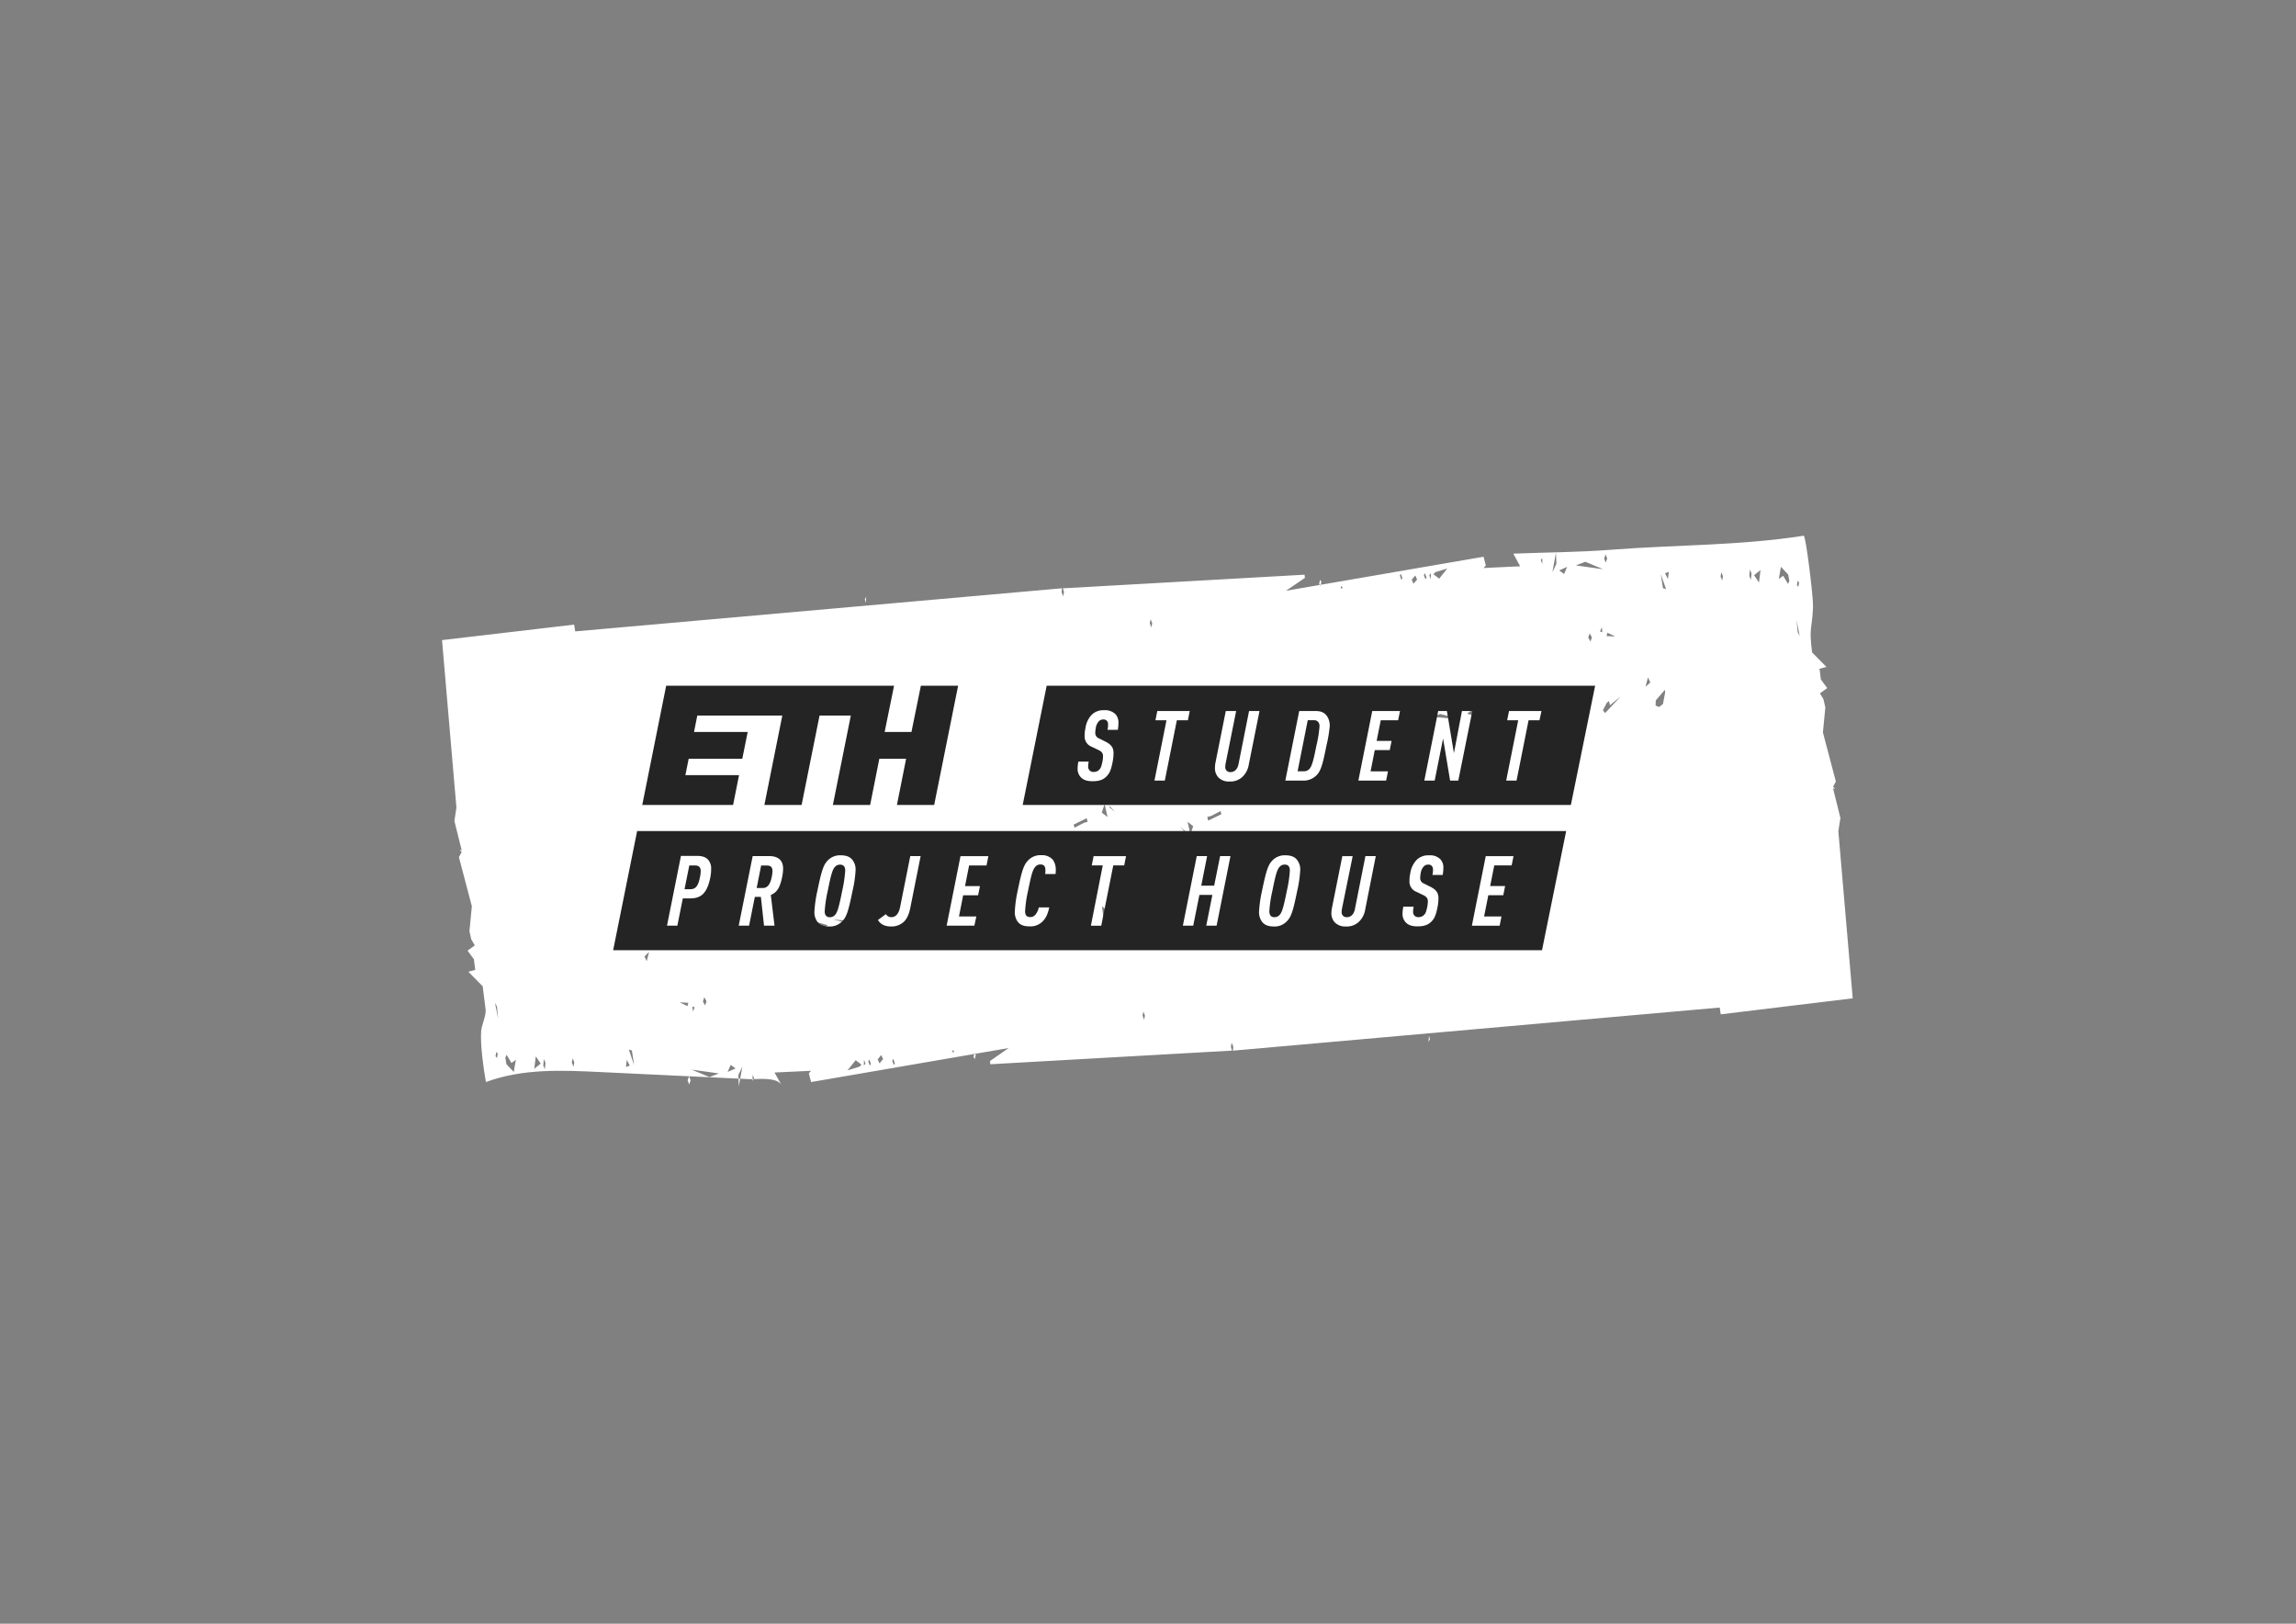
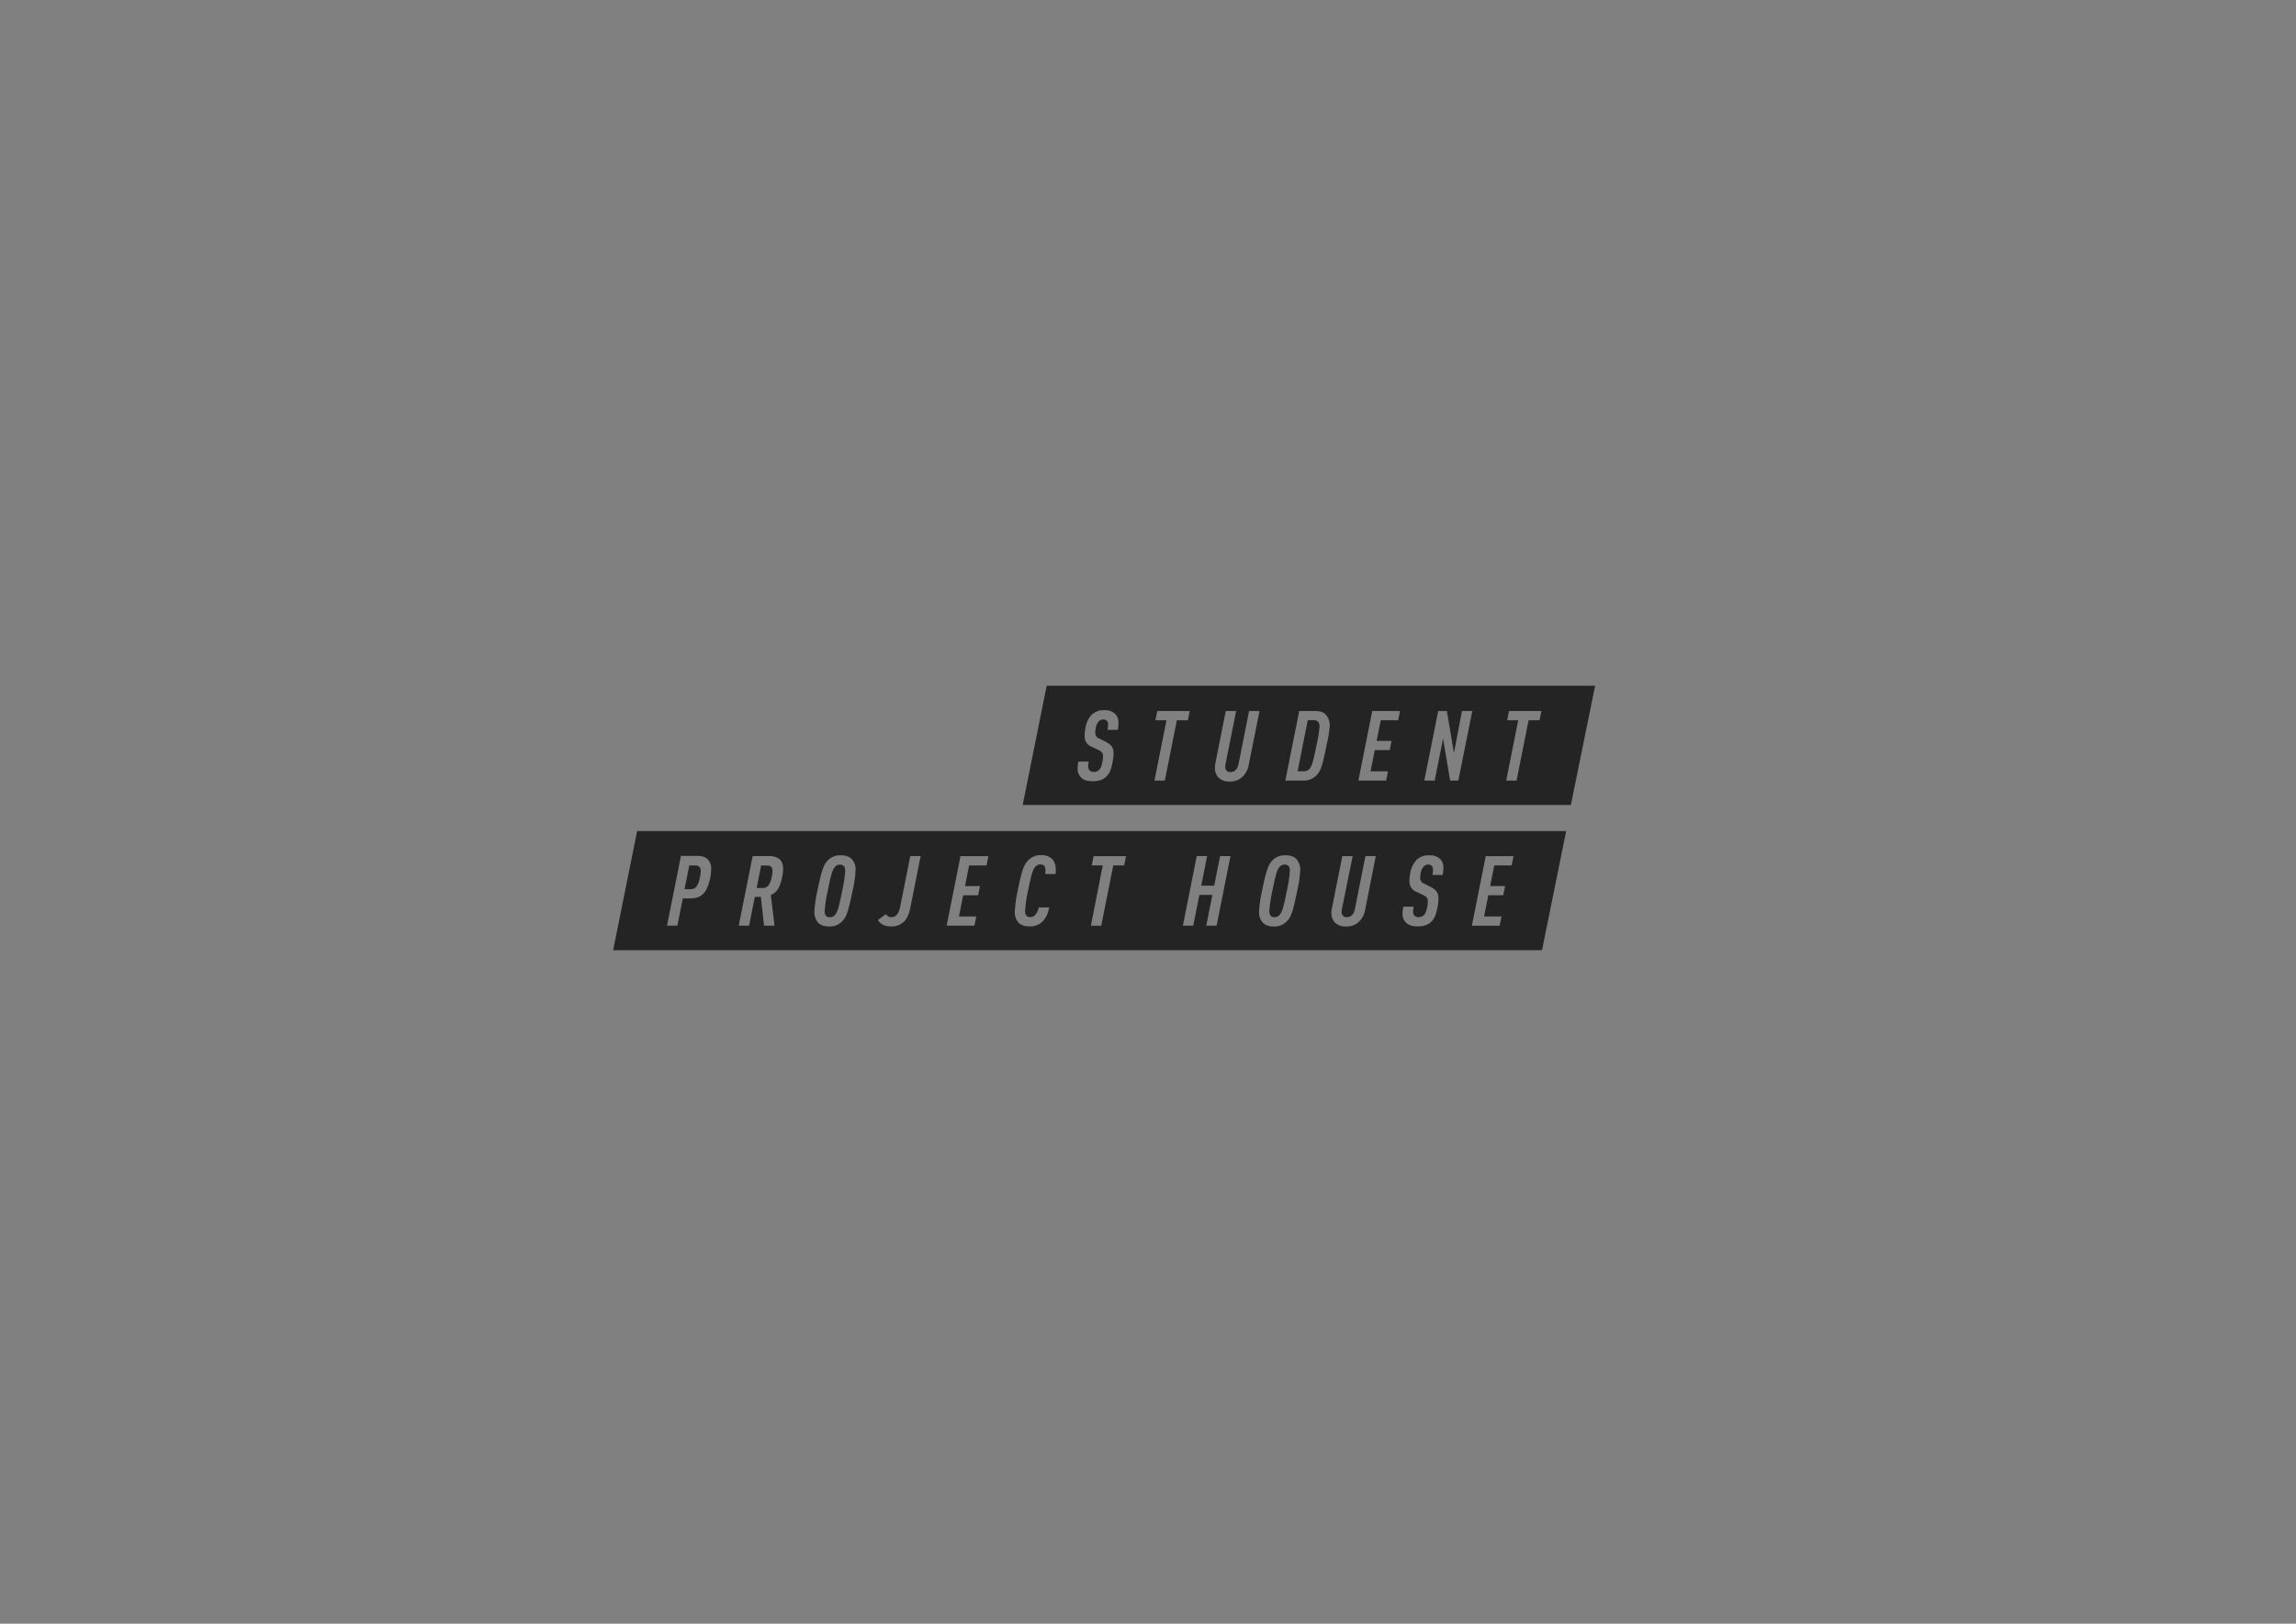
<svg xmlns="http://www.w3.org/2000/svg" id="Layer_1" data-name="Layer 1" viewBox="0 0 841.89 595.28">
  <rect x="0" y="0" width="841.89" height="595.28" fill="#808080" stroke="none" />
  <defs>
    <style>.cls-1{fill:#fff;}.cls-2{fill:#242424;}</style>
  </defs>
-   <path class="cls-1" d="M667.18,245.18l2.53-.67-5.26-5.34c-1.21-9.62,0-8.18.35-16.62.14-3.38-2.63-26.27-3.43-26.15-23.37,3.67-47.3,3.32-70.74,5.15-11.87.93-23.83.95-35.74,1.42l2.51,4.64-13.41.63.83-.93-.83-3.2-72.44,12.47,6.93-4.72-.13-1.17-88.6,5,.39,1.4-.3,1.52-.58-1.5.16-1.44L210.91,231.48l-.39-2.49-48.44,5.68,5.28,61.42-.75,4.88,2.7,10.81-.74-.31.7.94-1,1.84,4.75,18-.89,9.15.68,3,1.26,2.15,0,.07-2.64,1.9,2.33,3.13.5,3.93-2.53.67,5.26,5.34,1.08,8.62c.21,2.2-1.52,5.66-1.66,8-.29,5.24.83,13.16,1.76,18.48,13.6-5,27.85-4.33,42.06-3.65l36.39,1.73,18.6.88c1.81.09,9.61-1,11.33,2.13L284,393.2l13.41-.63-.83.93.83,3.2,72.44-12.47L363,389l.13,1.17,88.6-5-.39-1.4.29-1.52.59,1.5-.16,1.44,178.51-15.81.39,2.49L679.35,366l-5.27-61.25.75-4.88L672.13,289l.74.31-.7-.94,1-1.84-4.75-18,.89-9.15-.68-3-1.26-2.15,0-.07,2.63-1.9-2.32-3.13Zm-8-32.28.51.67-.29,1.6-.51-.67.29-1.6Zm-.43,14.43,1.17,5.88-.74-1.5-.43-4.38Zm-5.73-19.53,2.67,2.84.42,2.34-.47,1.11-1.79-3-1.6,1.15.77-4.41ZM645.54,209l-.57,4.55-1.79-2.67,2.36-1.88Zm-3.88-.21.57,1.43-.21,2.36-.58-1.43.22-2.36Zm-10.48,1,.59,1.51-.3,1.52-.58-1.5.29-1.53Zm-48.8,23.93.52-1.53.8,1.5-.52,1.53-.8-1.5Zm11.75,21.74-5.55,5.95-.83-1,1.42-2.74,0,0L590,257l.32,1.57,3.77-3.11Zm-3.33,0-.43-.29.66.39-.23-.1Zm-3.25-23.67-.85-.29.65-1.55.2,1.84Zm-9.61,29.35-1-1.49.73-1.53,1,1.49-.74,1.53Zm-2.6-.24-.84-.28.65-1.55.19,1.83Zm33-1.7-1.27-.54.06-1.89,3.35-3.86.08,1-.79,4.19-1.43,1.1Zm3.59-49.54-.33,2.59-1.08-2.1,1.41-.49Zm-3,.68L610.9,216l-1.13-.38-.82-5.34Zm-4.66,38,.87,1.86-1.75,1.56.88-3.42Zm-12-15-3.2-.15.32-1.22,2.88,1.37Zm-4.06-28.57.54-1.53.56,1.5-.53,1.53-.57-1.5Zm-6.88,1.2,6.51,2.72-10-1.4,3.44-1.32Zm-.6,52.07.58,1.51-.29,1.52-.59-1.5.3-1.53Zm-6.1-50.22-1.11,2.6-1.8-1.29,2.91-1.31Zm-4.1-5.22.17,4.11-1.47,3.07,1.3-7.18Zm-5.6,2.73.59-.71,0,2.21-.54-1.5Zm-24,54.2,6.36-1-1.85,5.12-7.5-2,3-2.12Zm-14.55-49.79,4.3-1.31-2.95,3.71-2.14-1.62.79-.78Zm-2.29,1.12.59-.7-.06,2.2-.53-1.5Zm-1.61-.72.59,1.58-.38.69-.59-1.58.38-.69Zm5.58,51.6,7.88,2-10.52-.89,2.64-1.12Zm-10.42-49.21,1.31-1.55.67,1.5L518.29,214l-.67-1.5Zm-4-2.18.59,1.58-.37.69L513.3,211l.37-.69Zm-21.86,4.47.65.74-.82.17.17-.91ZM493,289.39l-1,1.14,1-1.14Zm-9-76.83.5.67-.28,1.6-.51-.67.29-1.6Zm-86.51,89.08L394,303.47l-.31-1.16,4.79-2.35.31,1.34-1.31.34Zm4.34-3.5.4-.72-.74,1.29.34-.57Zm3.22-3.28,1.06,4.67L404,297.92l1-3.06Zm1.87,1.18-.09-.6,2,2.23L406.86,296Zm28.53,5.24,2.06,1.61-1,3.06-1.06-4.67Zm8.62-2.11,3.48-1.83.31,1.16L443,300.85l-.31-1.34,1.31-.34Zm-4.35,3.5-.39.72.74-1.29-.35.57Zm-5.08,2.1.09.6-2-2.23,1.89,1.63Zm2.22-40.62.55,4.42-1.66-1.45,1.11-3ZM421.9,227l.58,1.5-.29,1.52-.59-1.5.3-1.52ZM387.25,297l-1.21.3,1.21-.3Zm-70.13-77.29.53-.92-.22,2.28-.31-1.36ZM259.06,367.1l-.52,1.53-.8-1.5.52-1.53.8,1.5ZM234.34,343l0,1.11L231,347.91l-.09-1,.8-4.19,2.53-.86.17.3,0,.78Zm18,0,0,.2,0,0-.85.68-.32-1.57-3.77,3.11,5.55-5.95.82,1L252.3,343Zm-1.66,2.39.43.29-.66-.39.23.1ZM253.89,369l.84.29-.64,1.55-.2-1.84Zm9.61-29.35,1,1.49-.73,1.53-1-1.49.74-1.53Zm2.6.24.84.28-.65,1.55-.19-1.83Zm-83.88,48-.51-.67.29-1.6.51.67-.29,1.6Zm.43-14.43-1.17-5.88.74,1.5.43,4.38ZM188.38,393l-2.67-2.84-.42-2.35.47-1.1,1.78,3,1.61-1.15-.77,4.41Zm7.52-1.18.57-4.55,1.79,2.67-2.36,1.88Zm3.88.21-.57-1.43.21-2.36.58,1.43-.22,2.36Zm10.47-1-.58-1.51L210,388l.58,1.5-.3,1.53Zm19.26.14.33-2.59,1.08,2.1-1.41.49Zm3-.68-1.94-5.72,1.13.38.81,5.34Zm4.67-38-.87-1.86L238,349l-.88,3.42Zm12,15,3.2.15-.32,1.22-2.88-1.37Zm4.05,28.57-.53,1.53-.56-1.5.53-1.53.56,1.5Zm6.89-1.2-6.51-2.72,10,1.4-3.44,1.32Zm.6-52.07-.58-1.51.29-1.52.59,1.5-.3,1.53ZM266.8,393l1.12-2.59,1.8,1.29L266.8,393Zm4.11,5.23-.17-4.11,1.47-3.07-1.3,7.18Zm5.6-2.73-.6.71L276,394l.54,1.5Zm24-54.2-6.36,1,1.85-5.12,7.5,2-3,2.12Zm14.55,49.79-4.3,1.31,3-3.71,2.13,1.62-.78.78Zm2.29-1.12-.59.7.05-2.2.54,1.5Zm1.61.72-.59-1.58.38-.69.59,1.58-.38.69Zm-5.58-51.6-7.88-2L316,338l-2.64,1.12Zm10.42,49.21-1.31,1.55-.67-1.5,1.31-1.55.67,1.5Zm3.95,2.18-.59-1.58.37-.69.59,1.58-.37.69ZM349.63,386l-.65-.74.82-.17-.17.91Zm-1.14-74.59,1-1.14-1,1.14Zm9,76.83-.5-.67.28-1.6.51.67-.29,1.6Zm47.14-51.59-.55-4.42,1.66,1.45-1.11,3Zm14.9,37.2-.58-1.5.29-1.52.58,1.5-.29,1.52Zm34.65-70.09,1.21-.3-1.21.3Zm70.13,77.29-.53.92.22-2.28.31,1.36Z" />
-   <polygon class="cls-2" points="337.66 251.41 351.32 251.41 342.54 295.11 328.88 295.11 332.25 278.18 322.43 278.18 319.06 295.11 305.4 295.11 311.98 262.33 300.51 262.33 293.93 295.11 280.28 295.11 286.86 262.33 255.68 262.33 254.49 268.34 274.16 268.34 272.18 278.18 252.52 278.18 251.32 284.18 270.99 284.18 268.81 295.11 235.5 295.11 244.27 251.41 327.83 251.41 324.38 268.34 334.21 268.34 337.66 251.41" />
  <path class="cls-2" d="M481.78,264.05h-2.26l-3.72,18.71H478a2.73,2.73,0,0,0,2.26-1c.93-1.14,1.54-3.9,2.43-8.38a43.64,43.64,0,0,0,1.15-7.17,2.3,2.3,0,0,0-.5-1.54A1.9,1.9,0,0,0,481.78,264.05ZM584.9,251.41,576,295.11h-201l8.79-43.7ZM410.1,265a4.47,4.47,0,0,0-1-3.08,5.32,5.32,0,0,0-4.26-1.54,6,6,0,0,0-4.62,1.75A9,9,0,0,0,398,267a12.43,12.43,0,0,0-.29,2.79,4,4,0,0,0,2.65,4l2.37,1.15c1.18.53,1.72,1.21,1.72,2.22a10.73,10.73,0,0,1-.25,2.25c-.36,1.65-.58,2.26-1.26,2.91A2.75,2.75,0,0,1,401,283a1.89,1.89,0,0,1-1.54-.64A2,2,0,0,1,399,281a9.75,9.75,0,0,1,.21-1.79h-3.8a14.71,14.71,0,0,0-.28,2.58,4.46,4.46,0,0,0,1.14,3.12c.94,1,2.19,1.5,4.38,1.5,2.36,0,3.83-.53,5-1.68s1.72-2.37,2.3-5.27a17.46,17.46,0,0,0,.36-3.37c0-2-.83-3.19-3.3-4.37l-2-1a2.08,2.08,0,0,1-1.4-2,9.13,9.13,0,0,1,.18-1.72,4.62,4.62,0,0,1,1.14-2.58,2.22,2.22,0,0,1,1.69-.65,1.6,1.6,0,0,1,1.29.54,2,2,0,0,1,.39,1.4,8,8,0,0,1-.21,1.86h3.8A15,15,0,0,0,410.1,265Zm26.15-4.33h-11.9l-.68,3.4h4.05l-4.41,22.11h3.8l4.41-22.11h4.05Zm25.58,0H458l-3.87,19.49c-.36,1.87-1.5,2.9-2.9,2.9a1.77,1.77,0,0,1-1.94-2,6,6,0,0,1,.11-1.11l3.87-19.28h-3.8l-3.8,19a9.55,9.55,0,0,0-.17,1.82,4.86,4.86,0,0,0,1.21,3.48,5.24,5.24,0,0,0,4,1.54,6.49,6.49,0,0,0,4.73-1.58,7.92,7.92,0,0,0,2.47-4.69Zm25.76,5.55a6.31,6.31,0,0,0-.86-3.44c-.9-1.36-2-2.11-4.34-2.11h-6l-5.09,25.51h6.34a6.66,6.66,0,0,0,5-1.86c1.69-1.61,2.33-3.94,3.73-10.93A51,51,0,0,0,487.59,266.2Zm25.76-5.55H503.17l-5.09,25.51h10.18l.68-3.4h-6.38L504.1,275h5.48l.68-3.37h-5.48l1.51-7.56h6.37Zm26.51,0h-3.8l-2.94,15.44-2.58-15.44h-3.19l-5.09,25.51h3.8l3.08-15.44,2.58,15.44h3Zm25.36,0h-11.9l-.68,3.4h4.05l-4.41,22.11h3.8l4.41-22.11h4Zm-331.6,44H574.28l-8.86,43.69H224.83ZM539.7,339.39h10.18l.68-3.4h-6.38l1.55-7.78h5.48l.68-3.37h-5.48l1.5-7.56h6.38l.68-3.41H544.79ZM514.27,335a4.44,4.44,0,0,0,1.15,3.12c.93,1,2.18,1.5,4.37,1.5,2.36,0,3.83-.54,5-1.68s1.72-2.37,2.3-5.27a17.54,17.54,0,0,0,.36-3.37c0-2-.83-3.19-3.3-4.37l-2-1a2.08,2.08,0,0,1-1.4-2,9.13,9.13,0,0,1,.18-1.72,4.55,4.55,0,0,1,1.15-2.58,2.19,2.19,0,0,1,1.68-.65,1.55,1.55,0,0,1,1.29.54,2,2,0,0,1,.39,1.4,8,8,0,0,1-.21,1.86H529a15,15,0,0,0,.25-2.58,4.47,4.47,0,0,0-1-3.08,5.28,5.28,0,0,0-4.26-1.54,6,6,0,0,0-4.62,1.75,9,9,0,0,0-2.26,4.88,12.43,12.43,0,0,0-.29,2.79,4,4,0,0,0,2.65,4l2.37,1.14c1.18.54,1.72,1.22,1.72,2.23a10.73,10.73,0,0,1-.25,2.25c-.36,1.65-.57,2.26-1.25,2.91a2.79,2.79,0,0,1-1.94.71,1.89,1.89,0,0,1-1.54-.64,2,2,0,0,1-.43-1.4,9.75,9.75,0,0,1,.21-1.79h-3.8A15.74,15.74,0,0,0,514.27,335Zm-26.08-.36a4.87,4.87,0,0,0,1.21,3.48,5.24,5.24,0,0,0,4,1.54,6.49,6.49,0,0,0,4.73-1.58,7.92,7.92,0,0,0,2.47-4.69l3.87-19.54h-3.8l-3.87,19.5c-.36,1.86-1.5,2.9-2.9,2.9a1.78,1.78,0,0,1-1.94-2,6.07,6.07,0,0,1,.11-1.12L496,313.87h-3.8l-3.8,19A9.75,9.75,0,0,0,488.19,334.66Zm-26.52-.5a5.83,5.83,0,0,0,.83,3.4c.79,1.33,2.18,2.12,4.51,2.12a6.11,6.11,0,0,0,4.7-1.76c1.68-1.61,2.37-3.51,3.94-11.29a42.68,42.68,0,0,0,1.11-7.52,5.59,5.59,0,0,0-.86-3.41c-.79-1.32-2.18-2.11-4.48-2.11a6.25,6.25,0,0,0-4.73,1.75c-1.65,1.62-2.33,3.52-3.94,11.29A46.08,46.08,0,0,0,461.67,334.16Zm-27.94,5.23h3.8l2.26-11.29h4.76l-2.25,11.29h3.8l5.08-25.52h-3.79l-2.19,10.86h-4.73l2.15-10.86h-3.8Zm-29.37-22.11L400,339.39h3.8l4.41-22.11h4l.68-3.41H401l-.68,3.41Zm-32.25,16.84a6,6,0,0,0,.86,3.52c.83,1.29,2.19,2,4.41,2a6.3,6.3,0,0,0,4.55-1.47c1.47-1.29,2.26-2.9,2.8-5.48h-3.84a5.9,5.9,0,0,1-1.18,2.61,2.38,2.38,0,0,1-2,.93c-1.29,0-1.83-.79-1.83-2.18a46.28,46.28,0,0,1,1.08-7.46c1.29-6.3,1.75-7.85,2.76-8.88a2.28,2.28,0,0,1,1.82-.76c1.4,0,1.79.93,1.79,2.08a7.18,7.18,0,0,1-.1,1.43h3.8a9.65,9.65,0,0,0,.1-1.64,6.08,6.08,0,0,0-1.07-3.59,5.21,5.21,0,0,0-4.23-1.68,6.15,6.15,0,0,0-4.73,1.79c-1.61,1.58-2.37,3.51-3.94,11.25A46.34,46.34,0,0,0,372.11,334.12Zm-25,5.27h10.17L358,336h-6.37l1.54-7.78h5.48l.68-3.37h-5.48l1.5-7.56h6.38l.68-3.41H352.19Zm-25.19-2.08c.86,1.44,2.36,2.37,4.8,2.37a6.62,6.62,0,0,0,4.77-1.79c1-1,1.83-2.58,2.33-5.2l3.76-18.82h-3.8l-3.73,18.71c-.5,2.44-1.61,3.69-3.22,3.69a2.3,2.3,0,0,1-2-1.11Zm-23.29-3.15a5.83,5.83,0,0,0,.83,3.4c.79,1.33,2.18,2.12,4.51,2.12a6.13,6.13,0,0,0,4.7-1.76c1.68-1.61,2.36-3.51,3.94-11.29a42.68,42.68,0,0,0,1.11-7.52,5.59,5.59,0,0,0-.86-3.41c-.79-1.32-2.19-2.11-4.48-2.11a6.23,6.23,0,0,0-4.73,1.75c-1.65,1.62-2.33,3.52-3.94,11.29A46.08,46.08,0,0,0,298.63,334.16Zm-27.76,5.23h3.8l2.11-10.57H279l1.15,10.57H284l-1.36-11.25c2.08-.93,3.29-2.3,4.19-6.74a16,16,0,0,0,.32-2.9c0-2.76-1.47-4.63-5.16-4.63h-6Zm-26.3,0h3.8l2-10h2.58c3.87,0,6.27-1.51,7.53-7.78a16,16,0,0,0,.28-3,4.79,4.79,0,0,0-1.18-3.48c-.93-.93-2.11-1.33-4.12-1.33h-5.77Zm222.77-3.12a2.42,2.42,0,0,0,1.79-.75c.93-.93,1.47-2.62,2.72-8.89a46.67,46.67,0,0,0,1.11-7.42c0-1.29-.46-2.22-1.9-2.22a2.39,2.39,0,0,0-1.79.76c-.93.93-1.47,2.61-2.72,8.88a47,47,0,0,0-1.11,7.42C465.44,335.34,465.9,336.27,467.34,336.27ZM256.65,321.65a12.89,12.89,0,0,0,.29-2.22c0-1.43-.58-2.15-2.19-2.15h-2L251,326h2.08C255.07,326,256,324.88,256.65,321.65Zm47.64,14.62a2.42,2.42,0,0,0,1.8-.75c.93-.93,1.47-2.62,2.72-8.89a47.88,47.88,0,0,0,1.11-7.42c0-1.29-.47-2.22-1.9-2.22a2.37,2.37,0,0,0-1.79.76c-.93.93-1.47,2.61-2.72,8.88a47,47,0,0,0-1.11,7.42C302.4,335.34,302.86,336.27,304.29,336.27ZM283,321.4a11.05,11.05,0,0,0,.25-2c0-1.29-.46-2.08-2-2.08h-2.16l-1.64,8.24h2.29C281.58,325.52,282.48,324,283,321.4Z" />
</svg>